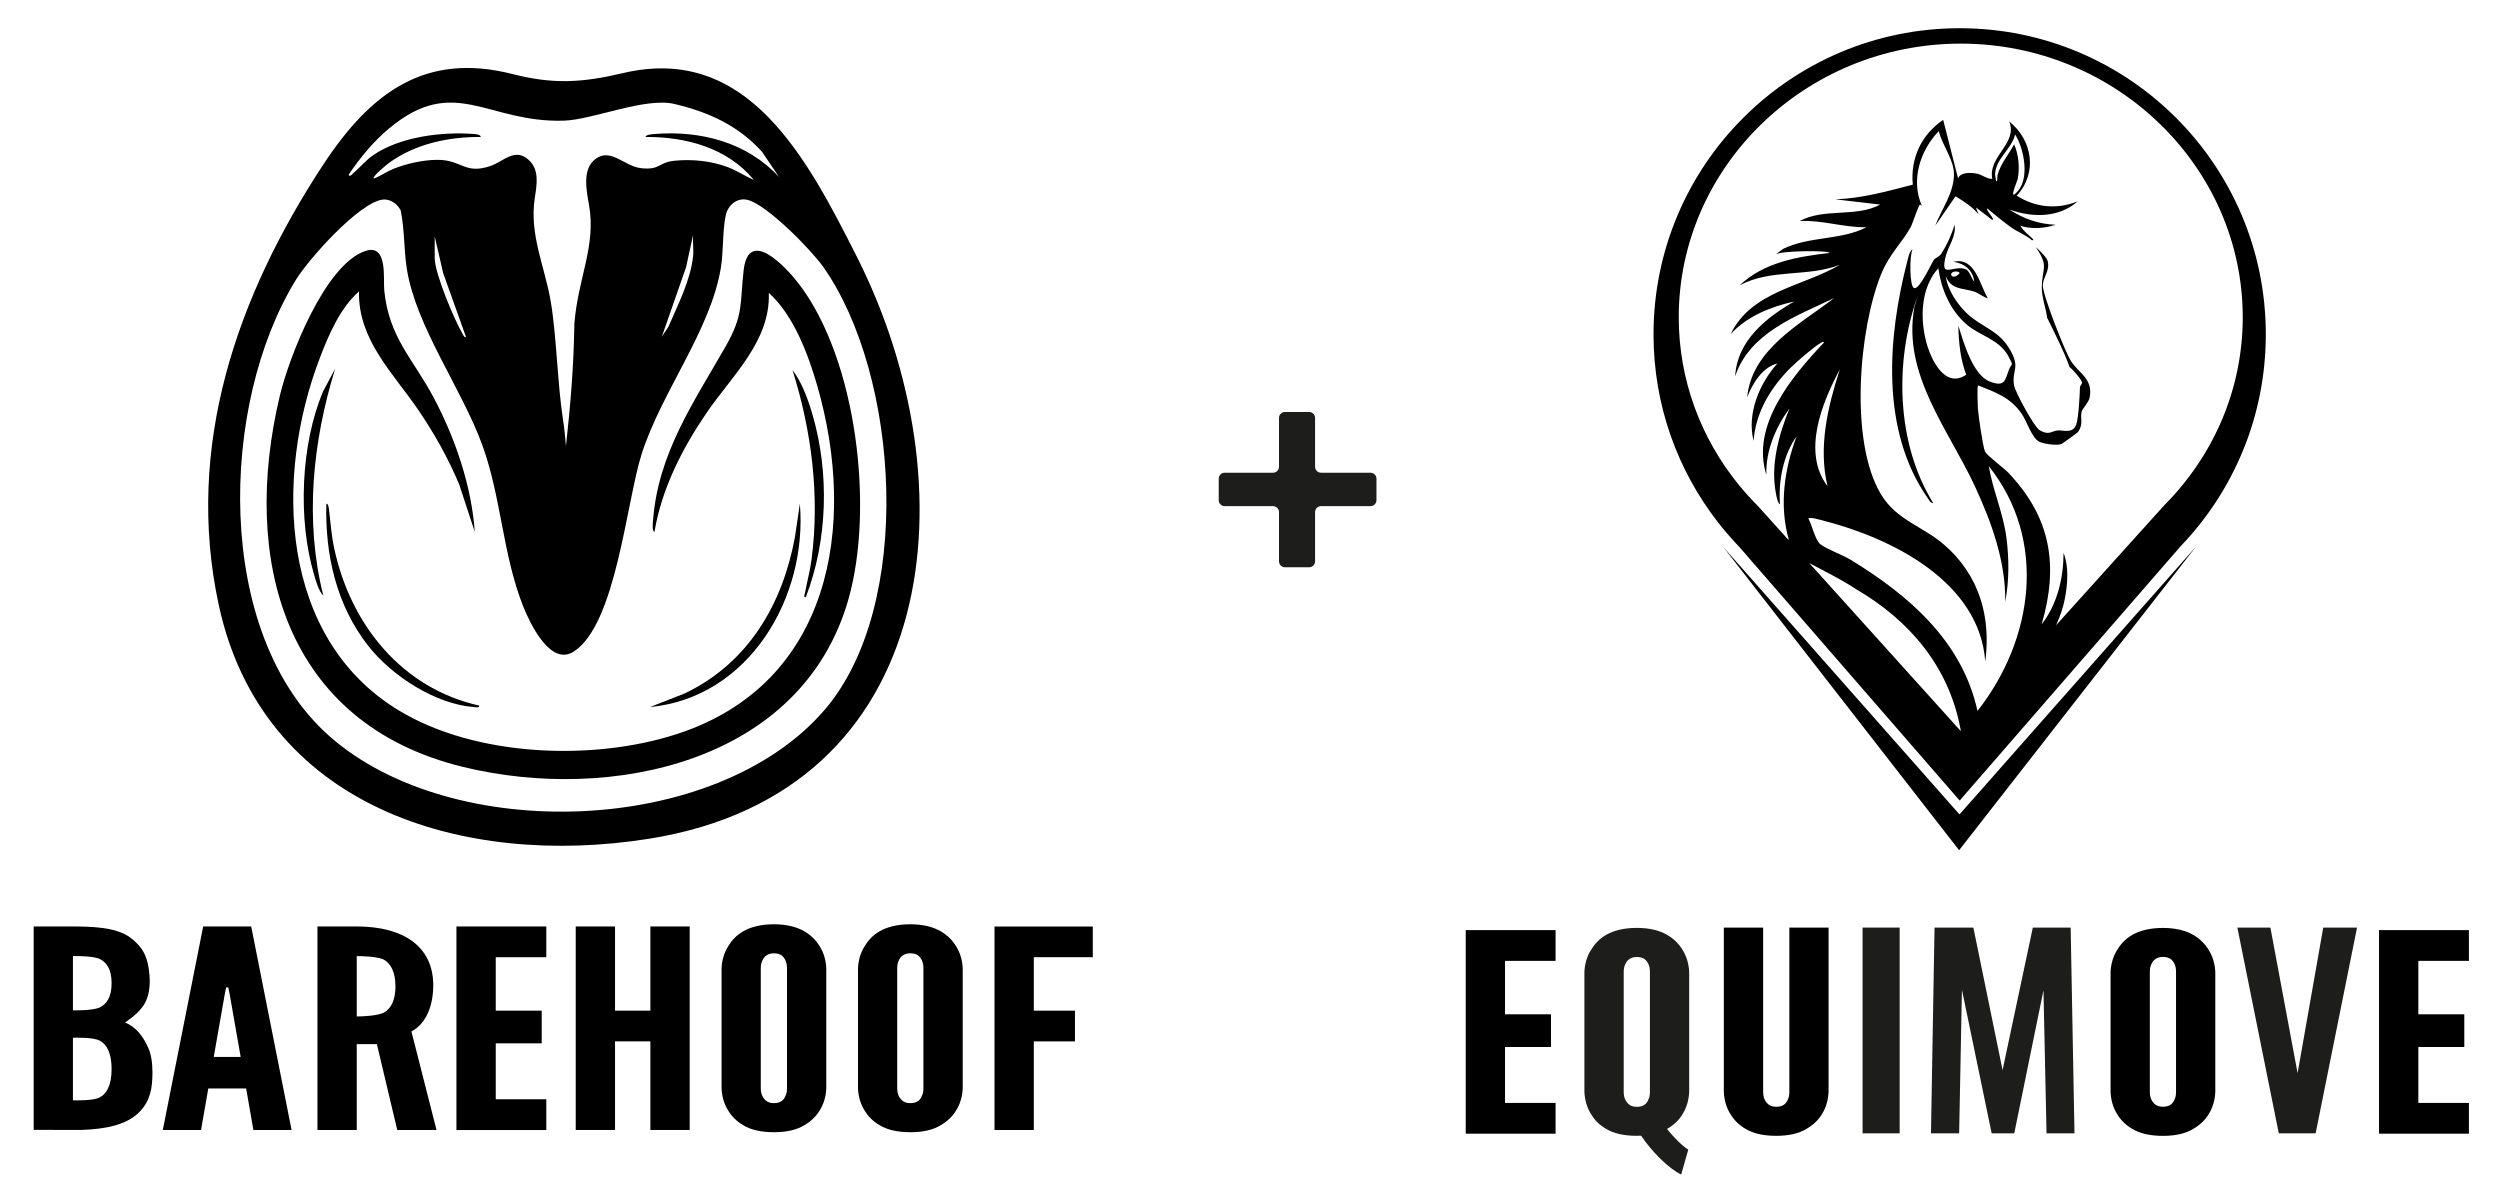
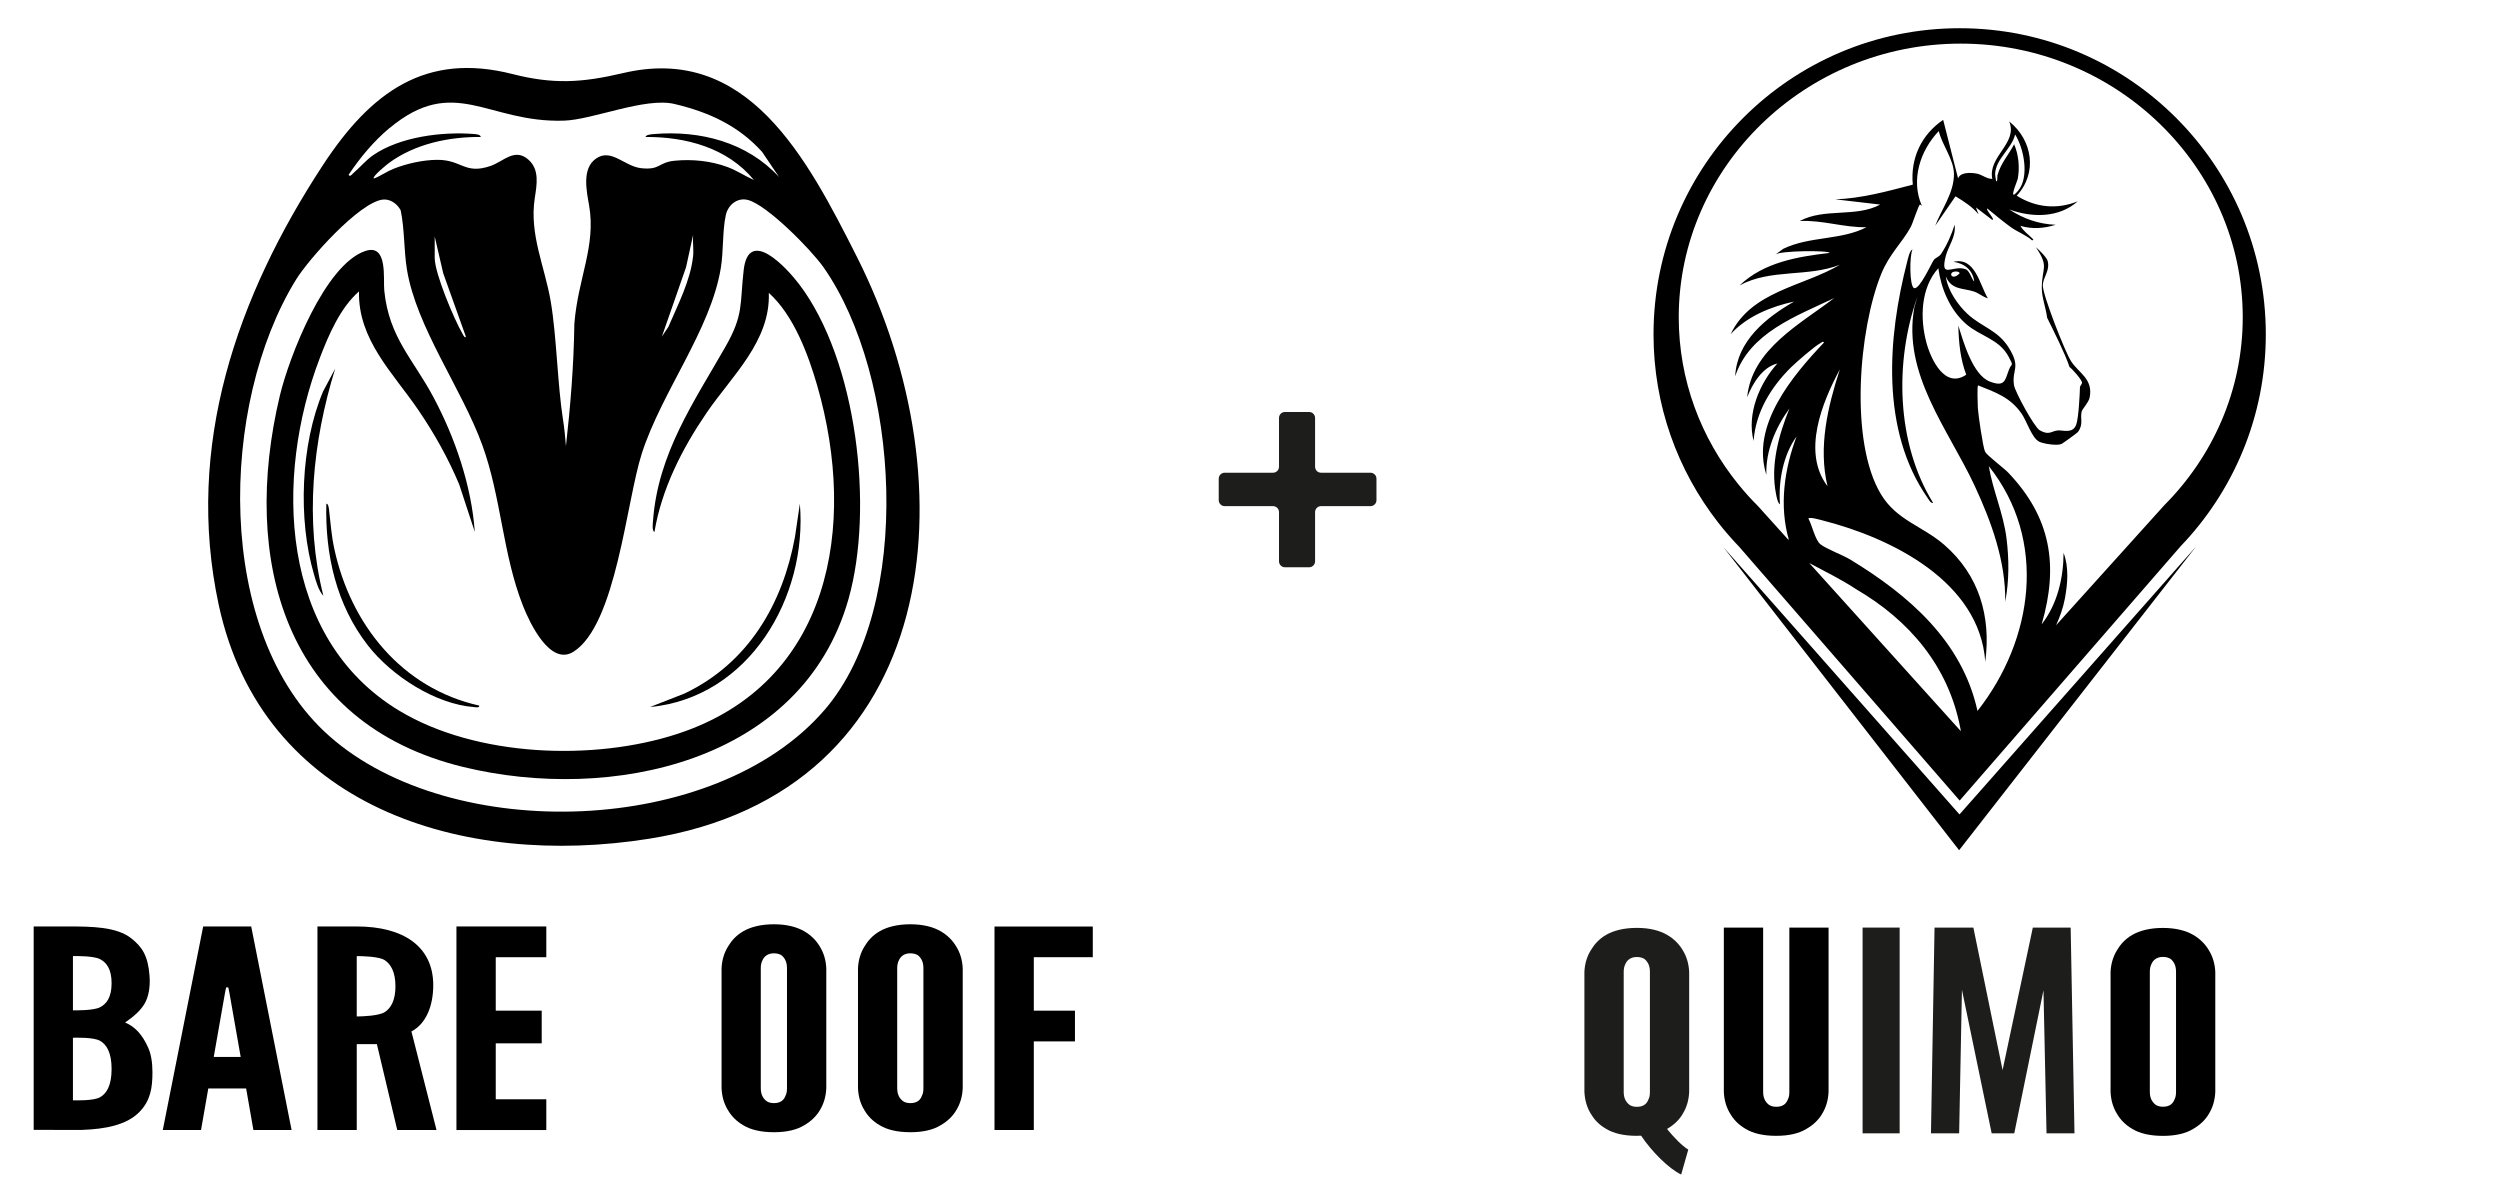
<svg xmlns="http://www.w3.org/2000/svg" id="Vrstva_1" data-name="Vrstva 1" viewBox="0 0 582 274.78">
  <defs>
    <style>
      .cls-1 {
        fill: #1d1d1b;
      }
    </style>
  </defs>
  <g>
    <g>
      <path d="M199.53,59.88c-11.72-23.23-25.53-49.72-54.51-42.86-9.64,2.28-16.32,2.61-25.66.23-20.17-5.15-32.96,4.04-44.22,21.24-19.98,30.51-32.16,65.36-24.23,102.28,10.15,47.21,56.87,61.36,100.13,54.5,68.72-10.89,75.09-82.66,48.49-135.39ZM90.67,29.83c15.12-12.58,22.8-1.18,40.6-1.74,6.74-.21,18.91-5.5,25.72-3.89,8.1,1.91,14.94,5.09,20.42,11.15l3.97,5.88c-7.46-8.13-18.37-10.93-29.2-10.02-.42.04-1.85.13-1.9.68,9.4-.07,19.11,2.54,25.23,10.02-2.1-.94-3.96-2.21-6.14-3.02-3.88-1.44-8.22-1.88-12.35-1.47-3.83.38-3.28,2.23-7.78,1.73-3.9-.44-6.96-4.73-10.51-2.22-3.3,2.32-2.19,7.46-1.59,10.88,1.66,9.49-2.61,16.99-3.43,27.57-.14,9.9-.93,19.24-1.96,28.48-.15-2.09-.37-4.16-.69-6.22-1.3-8.35-1.46-19.26-2.85-27.45-1.39-8.2-5.01-15.56-3.72-24.05.47-3.11,1.18-6.66-1.51-9-3.19-2.78-5.77.46-8.77,1.49-6.05,2.08-6.67-1.45-12.43-1.42-3.28.02-7.2.88-10.25,2.12-1.55.63-2.94,1.65-4.5,2.24-.47-.46,3.02-3.25,3.48-3.6,6.06-4.47,13.97-6.14,21.4-6.08,0-.58-1.15-.66-1.55-.69-7.41-.59-17.22.63-23.45,4.9-1.81,1.24-3.12,2.92-4.72,4.26-.27.23-.69.91-1.04.34,2.64-3.96,5.84-7.82,9.51-10.88ZM161.34,59.71c-.58,5.53-3.56,11.32-5.74,16.38l-1.52,2.28,5.63-16.15,1.64-7.52c-.12,1.62.17,3.42,0,5.01ZM108.46,78.37c-.24.48-.67-.46-.76-.62-1.96-3.34-6.5-14.11-6.5-17.69v-5.01l1.98,8.56,5.28,14.77ZM191.93,165.3c-25.38,29.43-86.72,31.34-115.27,6.05-27-23.92-25.56-77.4-7.74-106.26,2.97-4.82,14.62-17.86,20.11-18.62,1.75-.24,3.46.95,4.25,2.5.93,4.52.72,9.21,1.45,13.75,2.18,13.44,12.71,27.64,17.54,40.87,4.43,12.15,4.73,25.45,9.5,37.5,1.56,3.92,6.29,14.01,11.69,10.66,9.99-6.21,12.36-35.11,15.97-46.24,4.69-14.45,16-28.66,18.38-43.14.64-3.91.35-8.65,1.16-12.32.53-2.37,2.71-4.15,5.17-3.49,4.52,1.21,14.74,11.63,17.55,15.63,17.75,25.25,21.19,78.81.24,103.11Z" />
      <path d="M110.53,123.82l-3.63-11.05c-2.58-6.14-5.82-11.91-9.56-17.39-5.82-8.53-14.04-16.31-13.76-27.54-4.35,3.76-7.11,10.21-9.15,15.56-10.57,27.7-9.44,65.2,18.51,82.05,17.89,10.78,45.23,11.79,64.78,5.39,35.7-11.68,41.92-48.36,32.56-80.96-2.13-7.4-5.52-16.5-11.3-21.7.4,11.26-8.59,19.3-14.46,27.89-5.7,8.34-10.48,17.69-12.16,27.76-.63-.23-.38-2.03-.34-2.59,1.16-15.67,9.49-27.59,16.86-40.51,4.3-7.52,3.33-9.91,4.25-17.87,1.17-10.12,10.03-.48,12.89,3.28,13.51,17.75,17.48,52.25,11.51,73.32-10.8,38.1-55.38,47.45-89.7,39.09-41.67-10.14-51.79-48.28-42.68-86.45,2.14-8.96,10.48-30.52,19.9-33.67,5.3-1.77,4.12,6.44,4.41,9.23,1.1,10.92,6.7,15.89,11.46,24.83,5.03,9.43,8.86,20.63,9.61,31.34Z" />
      <path d="M151.31,164.6l8.07-3.16c14.77-7.04,22.84-20.77,25.7-36.51l1.13-7.67c1.84,21.77-11.83,45.15-34.9,47.34Z" />
      <path d="M111.56,164.27c.09.59-.82.37-1.2.34-9.06-.69-19.23-7.31-24.71-14.35-7.36-9.45-9.98-21.13-9.68-33,.51-.03.61,1.23.65,1.59.36,3.05.53,5.76,1.19,8.84,3.79,17.65,15.68,32.54,33.76,36.57Z" />
      <path d="M75.27,138.69c-1.11-1.18-1.7-3.35-2.16-4.92-3.79-12.84-3.11-30.29,2.11-42.66l2.82-5.3c-5.27,17.02-7.17,35.42-2.76,52.88Z" />
-       <path d="M187.6,139.03c-.64.08-.26-.69-.19-1.05.48-2.61,1.19-5.15,1.53-7.8,1.92-14.77.01-29.91-4.45-44.02,2.22,2.88,3.64,6.86,4.66,10.37,3.97,13.6,3.53,29.28-1.56,42.51Z" />
    </g>
    <g>
      <path d="M7.84,263.06v-47.38h8.05c5.42,0,11.27.06,14.68,2.77,2.49,1.98,3.88,3.99,4.24,8.68.21,2.73-.25,5.05-1.19,6.59-.93,1.55-2.37,2.84-4.49,4.32,2.29.97,3.98,2.77,5.34,5.8.68,1.48,1.02,3.42,1.02,5.8,0,3.55-.44,6.52-2.96,9.15-2.98,3.11-7.99,4.06-13.41,4.25H7.84ZM16.98,235.21c.76,0,4.77.06,6.29-.71,1.52-.77,2.71-2.32,2.71-5.61s-1.19-4.83-2.71-5.61c-1.52-.77-5.53-.71-6.29-.71v12.63ZM16.98,256.16c.76,0,4.77.13,6.29-.71,1.52-.84,2.71-2.71,2.71-6.58s-1.19-5.74-2.71-6.58c-1.52-.84-5.53-.71-6.29-.71v14.57Z" />
      <path d="M37.9,263.06l9.4-47.38h11.18l9.4,47.38h-8.89l-1.69-9.67h-8.81l-1.69,9.67h-8.89ZM53.4,231.09l-.25-1.22h-.51l-.25,1.22-2.63,14.96h6.27l-2.63-14.96Z" />
      <path d="M92.48,263.06l-4.74-19.98h-4.69v19.98h-9.15v-47.38h9.15c10.93,0,17.81,4.71,17.81,13.67,0,4.71-1.61,8.96-5.08,10.77l5.84,22.95h-9.15ZM83.05,236.63c1.27,0,5.19-.13,6.55-1.03,1.36-.9,2.46-2.64,2.46-5.99s-1.1-5.16-2.46-6.06c-1.36-.9-5.28-.97-6.55-.97v14.05Z" />
      <path d="M106.26,215.68h20.92v7.16h-11.77v12.44h10.7v7.61h-10.7v13.02h11.77v7.16h-20.92v-47.38Z" />
-       <path d="M151.41,242.43h-8.23v20.63h-9.15v-47.38h9.15v19.6h8.23v-19.6h9.15v47.38h-9.15v-20.63Z" />
      <path d="M192.36,253.33c-.08,1.93-.59,3.67-1.52,5.16-.76,1.29-1.95,2.51-3.64,3.48-1.69,1.03-3.98,1.61-7.03,1.61s-5.42-.58-7.11-1.61c-1.69-.97-2.8-2.19-3.56-3.48-.93-1.48-1.44-3.22-1.52-5.16v-27.91c.08-1.87.59-3.61,1.52-5.09.76-1.29,1.86-2.58,3.56-3.55,1.69-.97,4.07-1.61,7.11-1.61s5.34.64,7.03,1.61c1.69.97,2.88,2.26,3.64,3.55.93,1.48,1.44,3.22,1.52,5.09v27.91ZM183.21,225.42c0-1.29-.34-2.19-1.19-2.97-.42-.32-1.1-.52-1.86-.52-1.61,0-2.37.9-2.71,1.74-.25.52-.34,1.1-.34,1.74v27.91c0,1.35.42,2.26,1.27,2.97.42.32,1.02.52,1.78.52,1.61,0,2.37-.77,2.71-1.74.25-.45.34-1.03.34-1.74v-27.91Z" />
      <path d="M224.12,253.33c-.08,1.93-.59,3.67-1.52,5.16-.76,1.29-1.95,2.51-3.64,3.48-1.69,1.03-3.98,1.61-7.03,1.61s-5.42-.58-7.11-1.61c-1.69-.97-2.8-2.19-3.56-3.48-.93-1.48-1.44-3.22-1.52-5.16v-27.91c.08-1.87.59-3.61,1.52-5.09.76-1.29,1.86-2.58,3.56-3.55,1.69-.97,4.07-1.61,7.11-1.61s5.34.64,7.03,1.61c1.69.97,2.88,2.26,3.64,3.55.93,1.48,1.44,3.22,1.52,5.09v27.91ZM214.97,225.42c0-1.29-.34-2.19-1.19-2.97-.42-.32-1.1-.52-1.86-.52-1.61,0-2.37.9-2.71,1.74-.25.52-.34,1.1-.34,1.74v27.91c0,1.35.42,2.26,1.27,2.97.42.32,1.02.52,1.78.52,1.61,0,2.37-.77,2.71-1.74.25-.45.34-1.03.34-1.74v-27.91Z" />
      <path d="M254.41,222.84h-13.74v12.44h9.58v7.16h-9.58v20.63h-9.15v-47.38h22.88v7.16Z" />
    </g>
  </g>
  <g>
    <path d="M527.48,77.84c0-39.36-31.91-71.27-71.27-71.27s-71.27,31.91-71.27,71.27c0,16.5,5.61,31.69,15.02,43.77h0s.02.03.02.03c1.55,1.98,3.2,3.88,4.94,5.69l51.29,59.04,51.43-59.19h0c12.29-12.81,19.84-30.19,19.84-49.34ZM456.44,170.17l-35.25-39.1c3.65,1.98,7.45,3.79,10.86,6.06,12.49,7.28,21.59,18.03,24.32,32.41.04.2.07.39.11.59l-.04.04ZM478.67,145.52c.93-2.02,1.63-4.06,2.02-6.1.65-3.42.99-7.4-.29-10.71-.02,5.86-1.46,11.97-5.1,16.62,4.02-13.82,2.09-24.93-7.78-35.3-.99-1.04-4.95-4-5.39-4.86-.5-.98-1.6-8.7-1.69-10.17-.04-.66-.18-5.14.04-5.29,4.21,1.68,7.57,2.81,10.21,6.68,1.12,1.63,2.35,5.65,4.08,6.46,1,.47,4.08.96,5.15.51.22-.09,3.7-2.6,3.84-2.8,1.33-1.85.46-3.17.85-4.73.16-.66,1.64-2.15,1.86-3.28.86-4.4-2.55-5.66-4.36-8.51-1.4-2.2-6.56-15.34-6.54-17.58.02-1.95,1.69-3.35,1.14-5.66-.21-.87-2.01-2.63-2.76-3.25,3.15,4.68,1.4,4.6,1.38,9.47-.01,2.28.97,4.7,1.24,6.95,1.55,3.14,4.16,8.3,5.22,11.48.67.46,2.91,3.01,2.91,3.65,0,.23-.47.86-.48.92-.06,1.96-.31,7.11-.86,8.77-.75,2.27-3.16,1.31-4.28,1.41-1.6.14-1.98,1.24-4.23-.03-1.26-.71-5.75-8.94-5.99-10.5-.57-3.73,1.73-4.04-1.25-8.78-2.55-4.06-6.27-4.76-9.53-7.77-2.34-2.16-4.67-5.57-5.1-8.78,1.34,3.22,4.02,2.68,6.58,3.53,1.18.4,2.06,1.27,3.21,1.57-1.94-3.23-2.93-9.68-8.01-8.49,2.58.36,4.54,1.96,4.84,4.61-.68-.69-1.03-2.54-2.02-2.89-3.01-1.08-6,2.45-4.61-3.05.6-2.37,2.43-4.49,2.07-7.3-.75,2.35-1.79,4.74-3.17,6.81-.43.65-1.39.94-1.67,1.37-.7,1.05-3.34,6.97-4.59,6.57-1.13-.36-1.08-7.81-.37-8.98-.65.11-1.06,2.09-1.23,2.76-4.6,17.76-6.23,39.37,4.77,55.12.21.3.76,1.32,1.24,1.08-8.56-13.82-9.01-32.87-3.64-47.98l-.73,2.53c-2.8,15.49,7.87,28.26,14.01,41.4,3.91,8.38,7.31,17.7,7.15,27.07.94-4.8.91-9.94.3-14.79-.72-5.74-3.17-11.07-4.12-16.76,13.71,17.21,10.42,40.4-2.63,56.98-3.57-16.27-16.03-26.97-29.62-35.24-1.69-1.03-5.72-2.54-6.96-3.57-1.26-1.05-1.94-4.51-2.78-5.95.16-.5,2.8.29,3.33.42,16.02,4.08,36.52,14.23,37.84,32.88,1.38-10.56-1.43-20.16-9.54-27.2-5.1-4.42-11.05-5.68-14.72-11.74-7.42-12.26-5.18-38.54.06-51.37,1.89-4.63,4.74-7.09,6.84-10.87.44-.78,1.8-5.06,2.16-5.27l.45.33c-2.65-5.99-.42-12.87,3.93-17.41.79,3.34,3.53,6.59,3.53,10.06,0,4.36-2.88,8.09-4.36,11.98l4.72-6.85c1.94,1.17,3.9,2.41,5.36,4.18l-.61-1.6,3.76,2.87c.98.16-1.64-2.38-1.09-2.61,1.8,1.5,3.64,3.02,5.53,4.39,1.27.92,3.81,1.98,4.81,2.98.67.1.2-.33.05-.48-.92-.91-2.07-1.7-2.7-2.86,2.68.81,5.57.62,8.2-.25-3.97-.15-7.52-1.41-10.81-3.57,5.29,1.94,11.55,2.02,15.96-1.89-4.85,1.96-9.78,1.46-14.21-1.3,4.9-5.28,3.7-12.95-1.76-17.3,2.15,5.04-5,8.15-3.92,13.37-1.22.08-2.41-1-3.63-1.22-1.36-.24-3.74-.4-4.34,1.11l-3.47-13.62c-5.07,3.45-7.65,8.92-7.07,15.08-5.92,1.55-11.87,3.2-18.04,3.42l10.46,1.22c-5.71,3.06-12.94.72-18.75,3.83,5.23-.28,10.31,1.55,15.54,1.44-5.86,3.06-13.26,2.06-19.35,5.02l-1.87,1.36c.99-.95,12.61-1.03,12.64-.39-7.43.85-15.34,2.19-20.95,7.56,7.24-3.94,15.85-1.86,23.37-4.82-8.58,5.09-20.62,6.09-25.45,16.16,3.82-4.17,9.36-6.4,14.79-7.59-6.56,3.75-13.34,9.2-13.74,17.41,3.35-10.15,14.26-14.02,23.06-18.22-7.98,6.1-19.2,11.94-20.27,23.11,1.2-3.15,3.59-7.06,7.03-7.87-4.18,4.64-7.15,11.76-5.53,18.02.48-6.71,4.03-12.51,8.71-17.13,1.25-1.23,5.52-4.96,6.91-5.67.25-.13.41-.46.78-.12-7.39,7.79-17.1,19.33-13.43,30.81-.19-5.56,2.15-11.04,5.37-15.44-2.49,6.16-4.47,13.24-3.12,19.9.11.56.37,2.12.92,2.4-.41-5.3.74-11.5,3.86-15.78-2.86,7.62-4.08,16.14-1.79,24.07l-.3-.22-6.93-7.69c-1.61-1.6-3.13-3.29-4.55-5.05l-.02-.02h0c-8.67-10.72-13.84-24.2-13.84-38.85,0-34.93,29.39-63.7,65.65-63.7s65.65,28.77,65.65,63.7c0,16.99-6.96,32.42-18.28,43.78h0s-25.14,27.88-25.14,27.88ZM457.74,87.23c-4.95,3.37-8.21-3.53-9.27-7.46-1.53-5.7-1.33-12.77,2.77-17.33.67,4.84,2.71,9.67,6.42,12.95,3.29,2.9,7.72,3.49,9.93,7.62,1.32,2.46.69,1.41.08,3.09-.91,2.51-.98,4.04-4.41,2.74-4.04-1.53-6.19-9.34-7.37-13.04.11,3.92.45,7.75,1.85,11.44ZM455.2,63.21c.37-.02.81,0,1.02.39-1.8,1.96-2.88-.27-1.02-.39ZM425.45,113.19c-6-7.89-1.29-19.45,2.88-27.23-2.83,8.69-5.08,18.14-2.88,27.23ZM468.9,33.58c-1.35,2.55-3.08,4.34-3.89,7.22-.04.13.04,1.83-.32,1.32-.05-.06-.23-1.48-.23-1.56.11-3.6,3.9-5.93,4.66-9.26,2.06,3.25,3.35,9.91.73,13.06-2.57,3.09-.22-2.17-.12-2.71.49-2.65.22-5.61-.84-8.07Z" />
    <polygon points="401.23 127.4 456.08 197.93 511.24 127.23 456.17 189.6 401.23 127.4" />
  </g>
  <path class="cls-1" d="M296.36,117.83h-11.25c-.77,0-1.39-.62-1.39-1.39v-5c0-.77.62-1.39,1.39-1.39h11.25c.77,0,1.39-.62,1.39-1.39v-11.36c0-.77.62-1.39,1.39-1.39h5.62c.77,0,1.39.62,1.39,1.39v11.36c0,.77.62,1.39,1.39,1.39h11.51c.77,0,1.39.62,1.39,1.39v5c0,.77-.62,1.39-1.39,1.39h-11.51c-.77,0-1.39.62-1.39,1.39v11.45c0,.77-.62,1.39-1.39,1.39h-5.62c-.77,0-1.39-.62-1.39-1.39v-11.45c0-.77-.62-1.39-1.39-1.39Z" />
  <path d="M515.72,254.18c-.08,1.93-.59,3.67-1.52,5.16-.76,1.29-1.95,2.51-3.64,3.48-1.69,1.03-3.98,1.61-7.03,1.61s-5.42-.58-7.11-1.61c-1.69-.97-2.8-2.19-3.56-3.48-.93-1.48-1.44-3.22-1.52-5.16v-27.91c.08-1.87.59-3.61,1.52-5.09.76-1.29,1.86-2.58,3.56-3.55,1.69-.97,4.07-1.61,7.11-1.61s5.34.64,7.03,1.61c1.69.97,2.88,2.26,3.64,3.55.93,1.48,1.44,3.22,1.52,5.09v27.91ZM506.58,226.26c0-1.29-.34-2.19-1.19-2.97-.42-.32-1.1-.52-1.86-.52-1.61,0-2.37.9-2.71,1.74-.25.52-.34,1.1-.34,1.74v27.91c0,1.35.42,2.26,1.27,2.97.42.32,1.02.52,1.78.52,1.61,0,2.37-.77,2.71-1.74.25-.45.34-1.03.34-1.74v-27.91Z" />
  <path d="M425.69,215.94v38.23c-.08,1.93-.59,3.67-1.52,5.16-.76,1.29-1.95,2.51-3.64,3.48-1.69,1.03-3.98,1.61-7.03,1.61s-5.42-.58-7.11-1.61c-1.69-.97-2.8-2.19-3.56-3.48-.93-1.48-1.44-3.22-1.52-5.16v-38.23h9.15v38.23c0,1.35.42,2.26,1.27,2.97.42.32,1.02.52,1.78.52,1.61,0,2.37-.77,2.71-1.74.25-.45.34-1.03.34-1.74v-38.23h9.15Z" />
-   <path d="M341.22,216.53h20.92v7.16h-11.77v12.44h10.7v7.61h-10.7v13.02h11.77v7.16h-20.92v-47.38Z" />
-   <path d="M553.84,216.53h20.92v7.16h-11.77v12.44h10.7v7.61h-10.7v13.02h11.77v7.16h-20.92v-47.38Z" />
  <path class="cls-1" d="M433.61,215.94h8.63v47.9h-8.63v-47.9Z" />
  <path class="cls-1" d="M450.35,215.94h9.05l6.8,33.18,7.04-33.18h8.81l.89,47.9h-6.51l-.71-33.3-6.8,33.3h-5.26l-6.92-33.41-.65,33.41h-6.56l.83-47.9Z" />
-   <path class="cls-1" d="M520.86,215.94h7.69l6.33,33.89,5.97-33.89h7.87l-9.64,47.9h-8.58l-9.64-47.9Z" />
  <path class="cls-1" d="M391.72,259.33c.93-1.48,1.44-3.22,1.52-5.16v-27.91c-.09-1.87-.59-3.61-1.52-5.09-.76-1.29-1.95-2.58-3.64-3.55-1.69-.97-3.98-1.61-7.03-1.61s-5.42.64-7.12,1.61c-1.69.97-2.79,2.26-3.56,3.55-.93,1.48-1.44,3.22-1.52,5.09v27.91c.09,1.93.59,3.67,1.52,5.16.76,1.29,1.86,2.51,3.56,3.48,1.7,1.03,4.07,1.61,7.12,1.61.31,0,.57-.03.86-.04.06.02.11.04.18.06,2.36,3.55,6.39,7.63,9.29,8.99l1.65-5.8c-1.54-.95-3.37-2.9-4.79-4.61-.05-.08-.08-.14-.13-.22,1.68-.97,2.86-2.18,3.62-3.47ZM378,254.18v-27.91c0-.64.09-1.22.34-1.74.34-.84,1.1-1.74,2.71-1.74.76,0,1.44.19,1.86.52.85.77,1.19,1.68,1.19,2.97v27.91c0,.71-.09,1.29-.34,1.74-.34.97-1.1,1.74-2.71,1.74-.76,0-1.36-.19-1.78-.52-.85-.71-1.27-1.61-1.27-2.97Z" />
</svg>